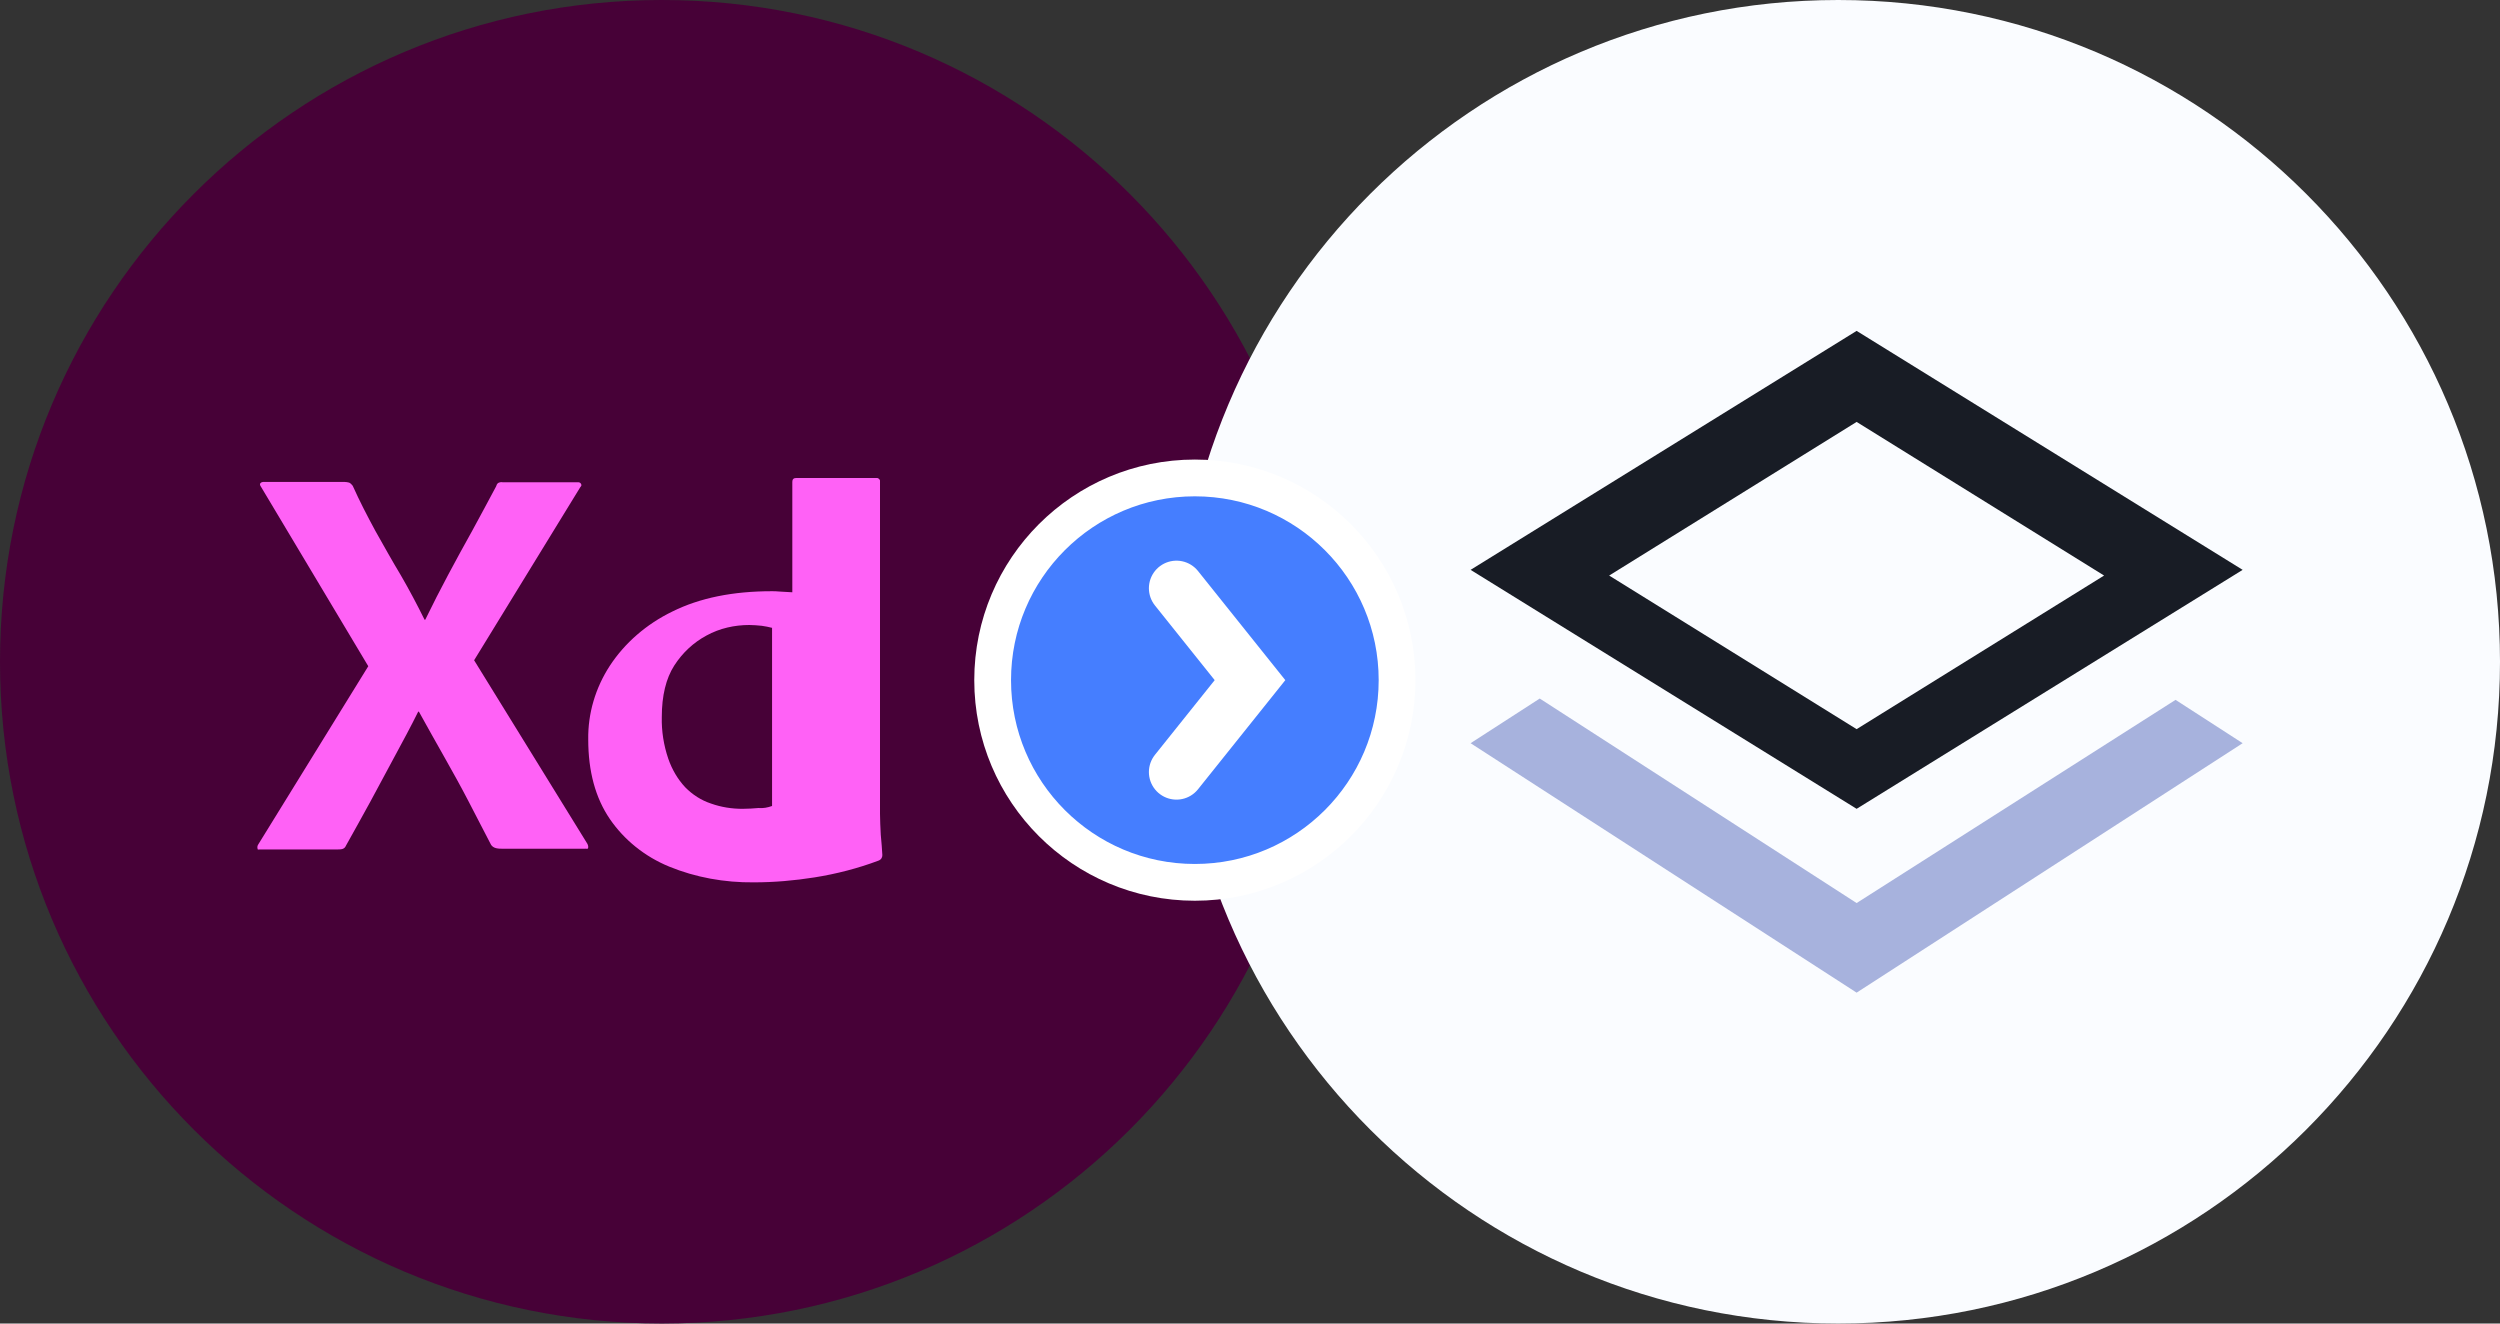
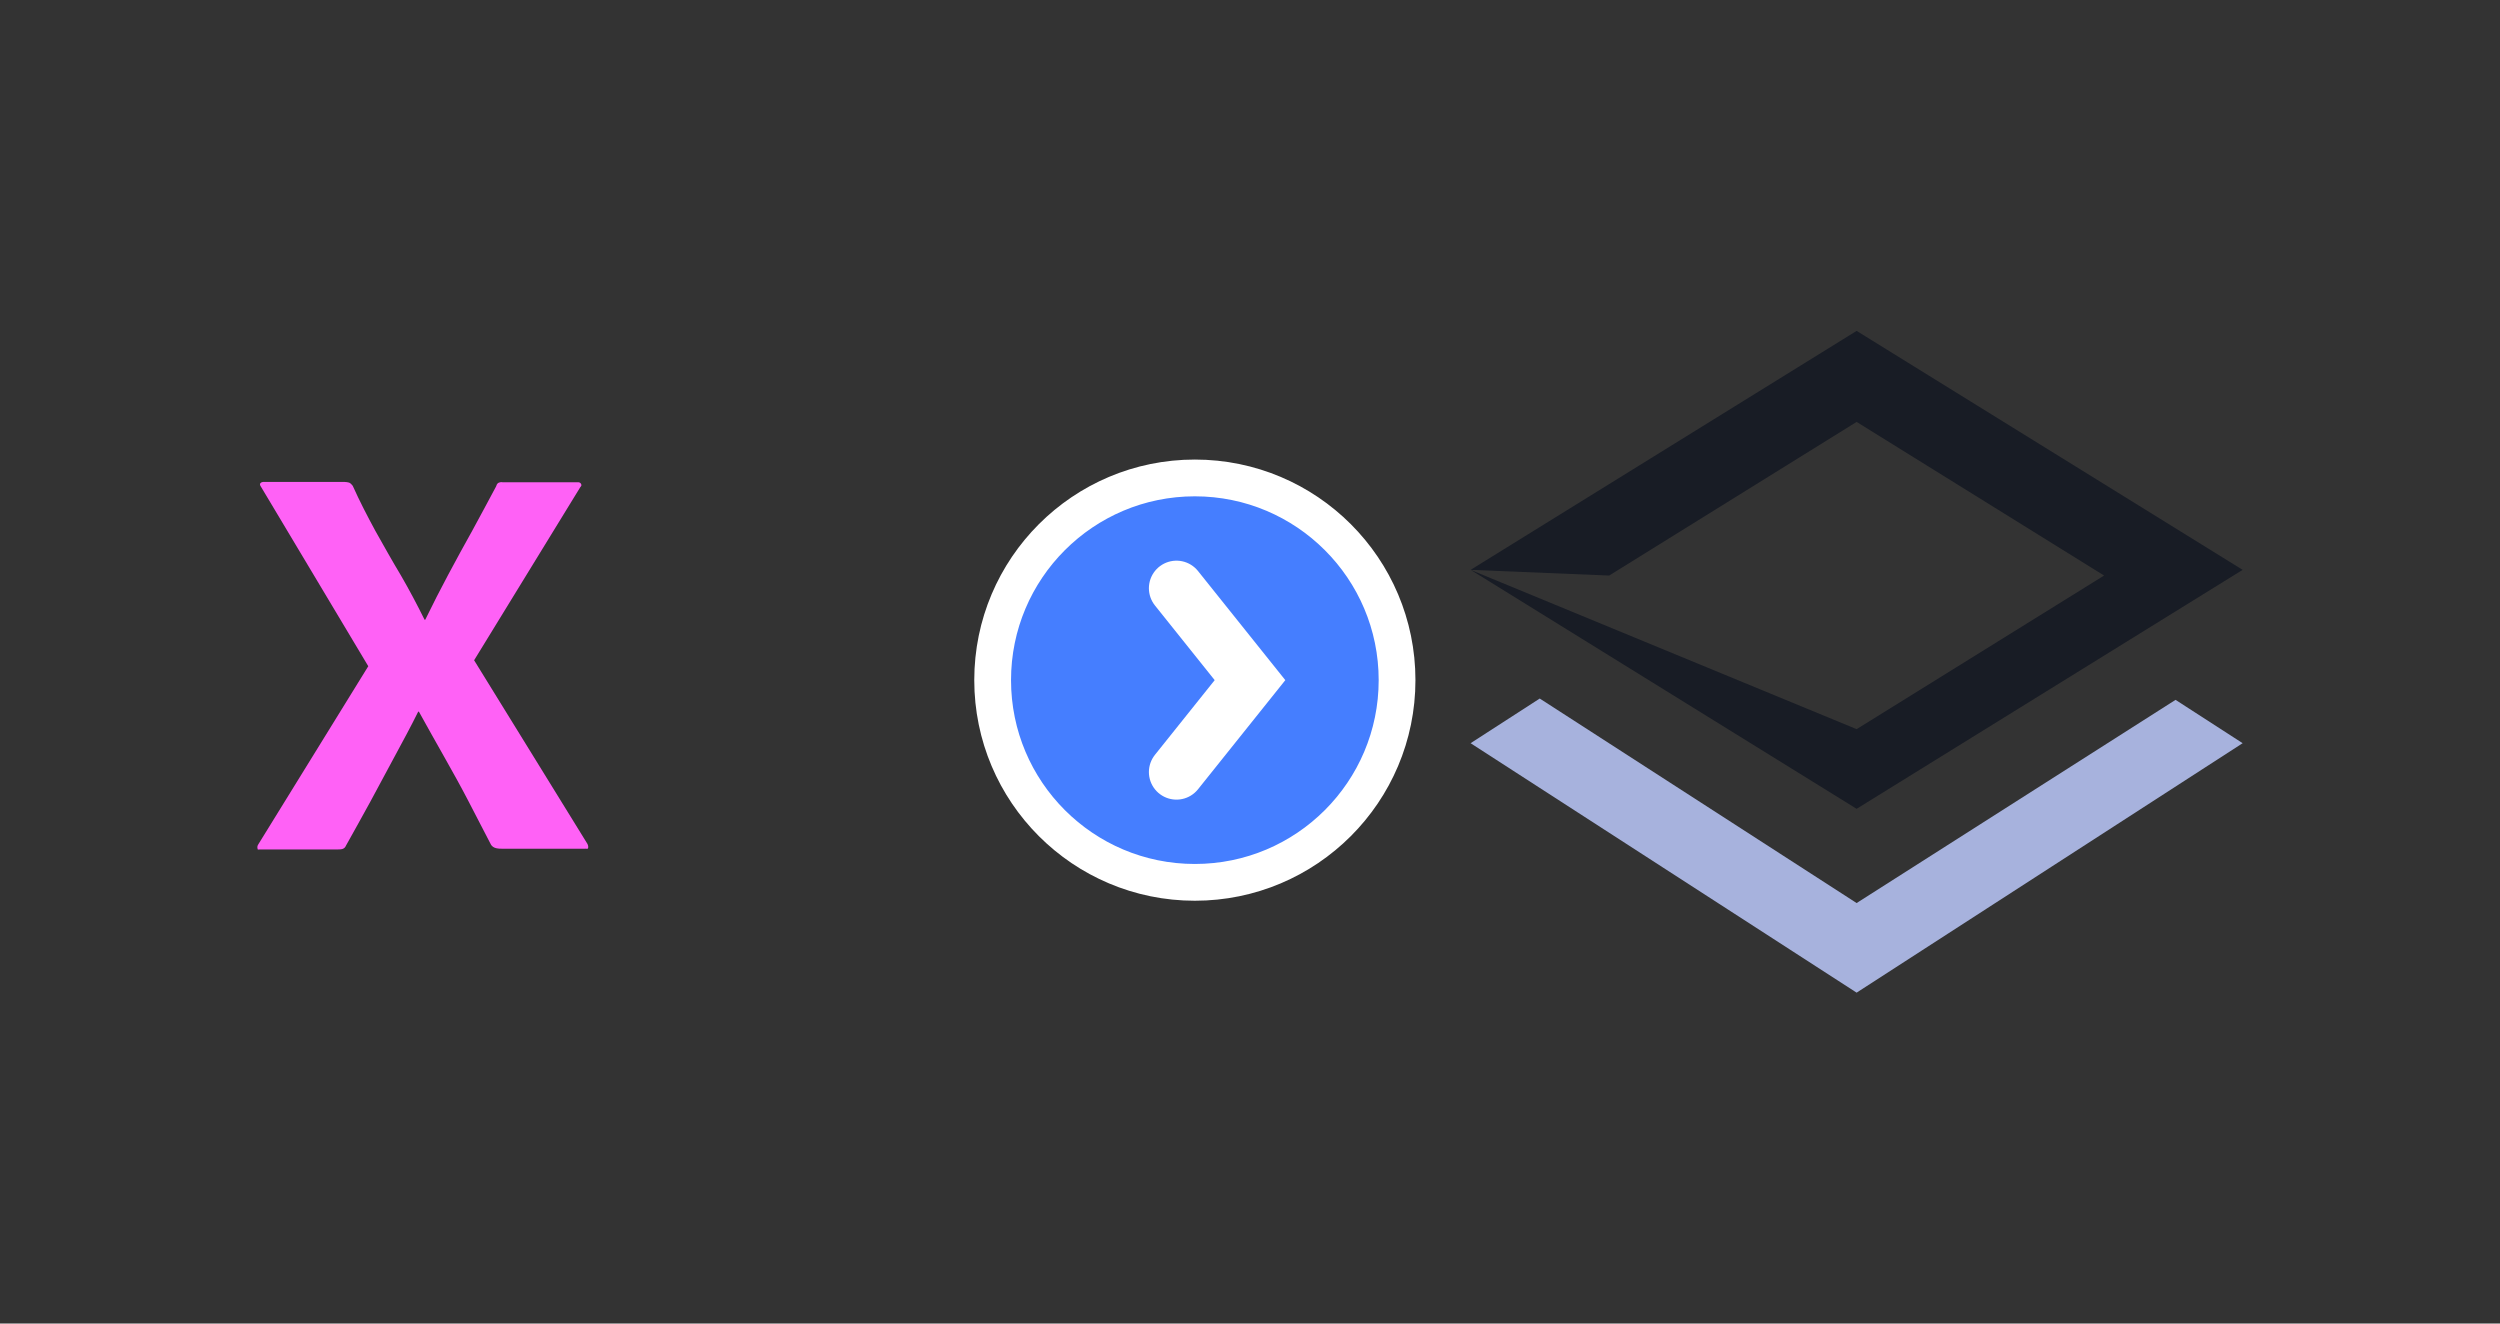
<svg xmlns="http://www.w3.org/2000/svg" width="68px" height="36px" viewBox="0 0 68 36" version="1.1">
  <rect x="0" y="0" width="68" height="36" fill="#333333" stroke="none" />
  <title>xd-to-brizy</title>
  <desc>Created with Sketch.</desc>
  <g id="Page-1" stroke="none" stroke-width="1" fill="none" fill-rule="evenodd">
    <g id="xd-to-brizy">
      <g id="Group" fill-rule="nonzero">
-         <path d="M36,18 C36,8.059 27.941,0 18,0 C8.059,0 0,8.059 0,18 C0,27.941 8.059,36 18,36 C27.941,36 36,27.941 36,18 Z" id="Path" fill="#470137" />
        <path d="M15.784,13.251 L12.896,17.959 L15.977,22.952 C15.996,22.991 16.006,23.029 15.996,23.067 C15.987,23.105 15.948,23.076 15.89,23.086 L13.686,23.086 C13.532,23.086 13.426,23.076 13.358,22.981 C13.156,22.582 12.944,22.192 12.742,21.792 C12.54,21.402 12.318,21.003 12.087,20.594 C11.856,20.185 11.625,19.776 11.394,19.357 L11.375,19.357 C11.173,19.766 10.951,20.175 10.73,20.584 C10.508,20.993 10.287,21.402 10.075,21.802 C9.854,22.201 9.632,22.61 9.411,23 C9.372,23.095 9.295,23.105 9.189,23.105 L7.071,23.105 C7.033,23.105 7.004,23.124 7.004,23.076 C6.994,23.038 7.004,23 7.023,22.971 L10.017,18.121 L7.1,13.242 C7.071,13.203 7.062,13.165 7.081,13.146 C7.1,13.118 7.139,13.108 7.177,13.108 L9.363,13.108 C9.411,13.108 9.459,13.118 9.497,13.127 C9.536,13.146 9.565,13.175 9.594,13.213 C9.777,13.622 9.988,14.031 10.21,14.44 C10.441,14.849 10.662,15.248 10.903,15.648 C11.134,16.047 11.346,16.447 11.548,16.856 L11.567,16.856 C11.77,16.437 11.981,16.028 12.193,15.629 C12.405,15.229 12.626,14.83 12.848,14.43 C13.069,14.031 13.281,13.622 13.493,13.232 C13.503,13.194 13.522,13.156 13.551,13.137 C13.589,13.118 13.628,13.108 13.676,13.118 L15.707,13.118 C15.756,13.108 15.804,13.137 15.813,13.184 C15.823,13.194 15.804,13.232 15.784,13.251 Z" id="Path" fill="#FF61F6" />
-         <path d="M20.503,24 C19.711,24.009 18.92,23.866 18.203,23.572 C17.53,23.296 16.974,22.84 16.589,22.279 C16.193,21.699 16,20.977 16,20.112 C15.99,19.408 16.193,18.714 16.589,18.106 C16.995,17.488 17.583,16.975 18.289,16.633 C19.038,16.262 19.936,16.081 20.995,16.081 C21.048,16.081 21.123,16.081 21.219,16.091 C21.316,16.1 21.423,16.1 21.551,16.11 L21.551,13.106 C21.551,13.039 21.583,13.001 21.658,13.001 L23.829,13.001 C23.882,12.992 23.925,13.03 23.936,13.068 C23.936,13.078 23.936,13.087 23.936,13.087 L23.936,22.136 C23.936,22.307 23.947,22.498 23.957,22.707 C23.979,22.906 23.989,23.097 24,23.258 C24,23.325 23.968,23.382 23.893,23.41 C23.337,23.619 22.749,23.771 22.15,23.866 C21.604,23.952 21.059,24 20.503,24 Z M21,21.923 L21,17.077 C20.907,17.055 20.815,17.033 20.722,17.022 C20.608,17.011 20.495,17 20.382,17 C19.98,17 19.578,17.088 19.217,17.286 C18.867,17.474 18.568,17.749 18.341,18.101 C18.114,18.454 18.001,18.927 18.001,19.5 C17.991,19.885 18.053,20.271 18.176,20.634 C18.279,20.932 18.434,21.196 18.64,21.416 C18.836,21.615 19.073,21.769 19.341,21.857 C19.619,21.956 19.908,22 20.196,22 C20.351,22 20.495,21.989 20.629,21.978 C20.763,21.989 20.876,21.967 21,21.923 Z" id="Shape" fill="#FF61F6" />
      </g>
      <g id="Group" transform="translate(32, 0)" fill-rule="nonzero">
-         <path d="M36,18 C36,8.059 27.941,0 18,0 C8.059,0 0,8.059 0,18 C0,27.941 8.059,36 18,36 C27.941,36 36,27.941 36,18 Z" id="Path" fill="#FAFCFF" />
        <g id="brizy-logo" transform="translate(8, 9)">
-           <path d="M0,6.5 L10.5,3.55271368e-15 L21,6.5 L10.5,13 L0,6.5 Z M3.769,6.655 L10.5,10.833 L17.231,6.655 L10.5,2.476 L3.769,6.655 Z" id="Top-element" fill="#181C25" />
+           <path d="M0,6.5 L10.5,3.55271368e-15 L21,6.5 L10.5,13 L0,6.5 Z L10.5,10.833 L17.231,6.655 L10.5,2.476 L3.769,6.655 Z" id="Top-element" fill="#181C25" />
          <polygon id="Bottom-el" fill="#A7B2DD" points="0 11.215 1.881 10 10.5 15.563 19.175 10.036 21 11.215 10.5 18" />
        </g>
      </g>
      <g id="Group-2" transform="translate(27, 13)" stroke="#FFFFFF">
        <circle id="Oval" fill="#457EFF" fill-rule="nonzero" cx="5.5" cy="5.5" r="5.5" />
        <polyline id="Path" stroke-width="1.5" stroke-linecap="round" points="5 3 7 5.5 5 8" />
      </g>
    </g>
  </g>
</svg>